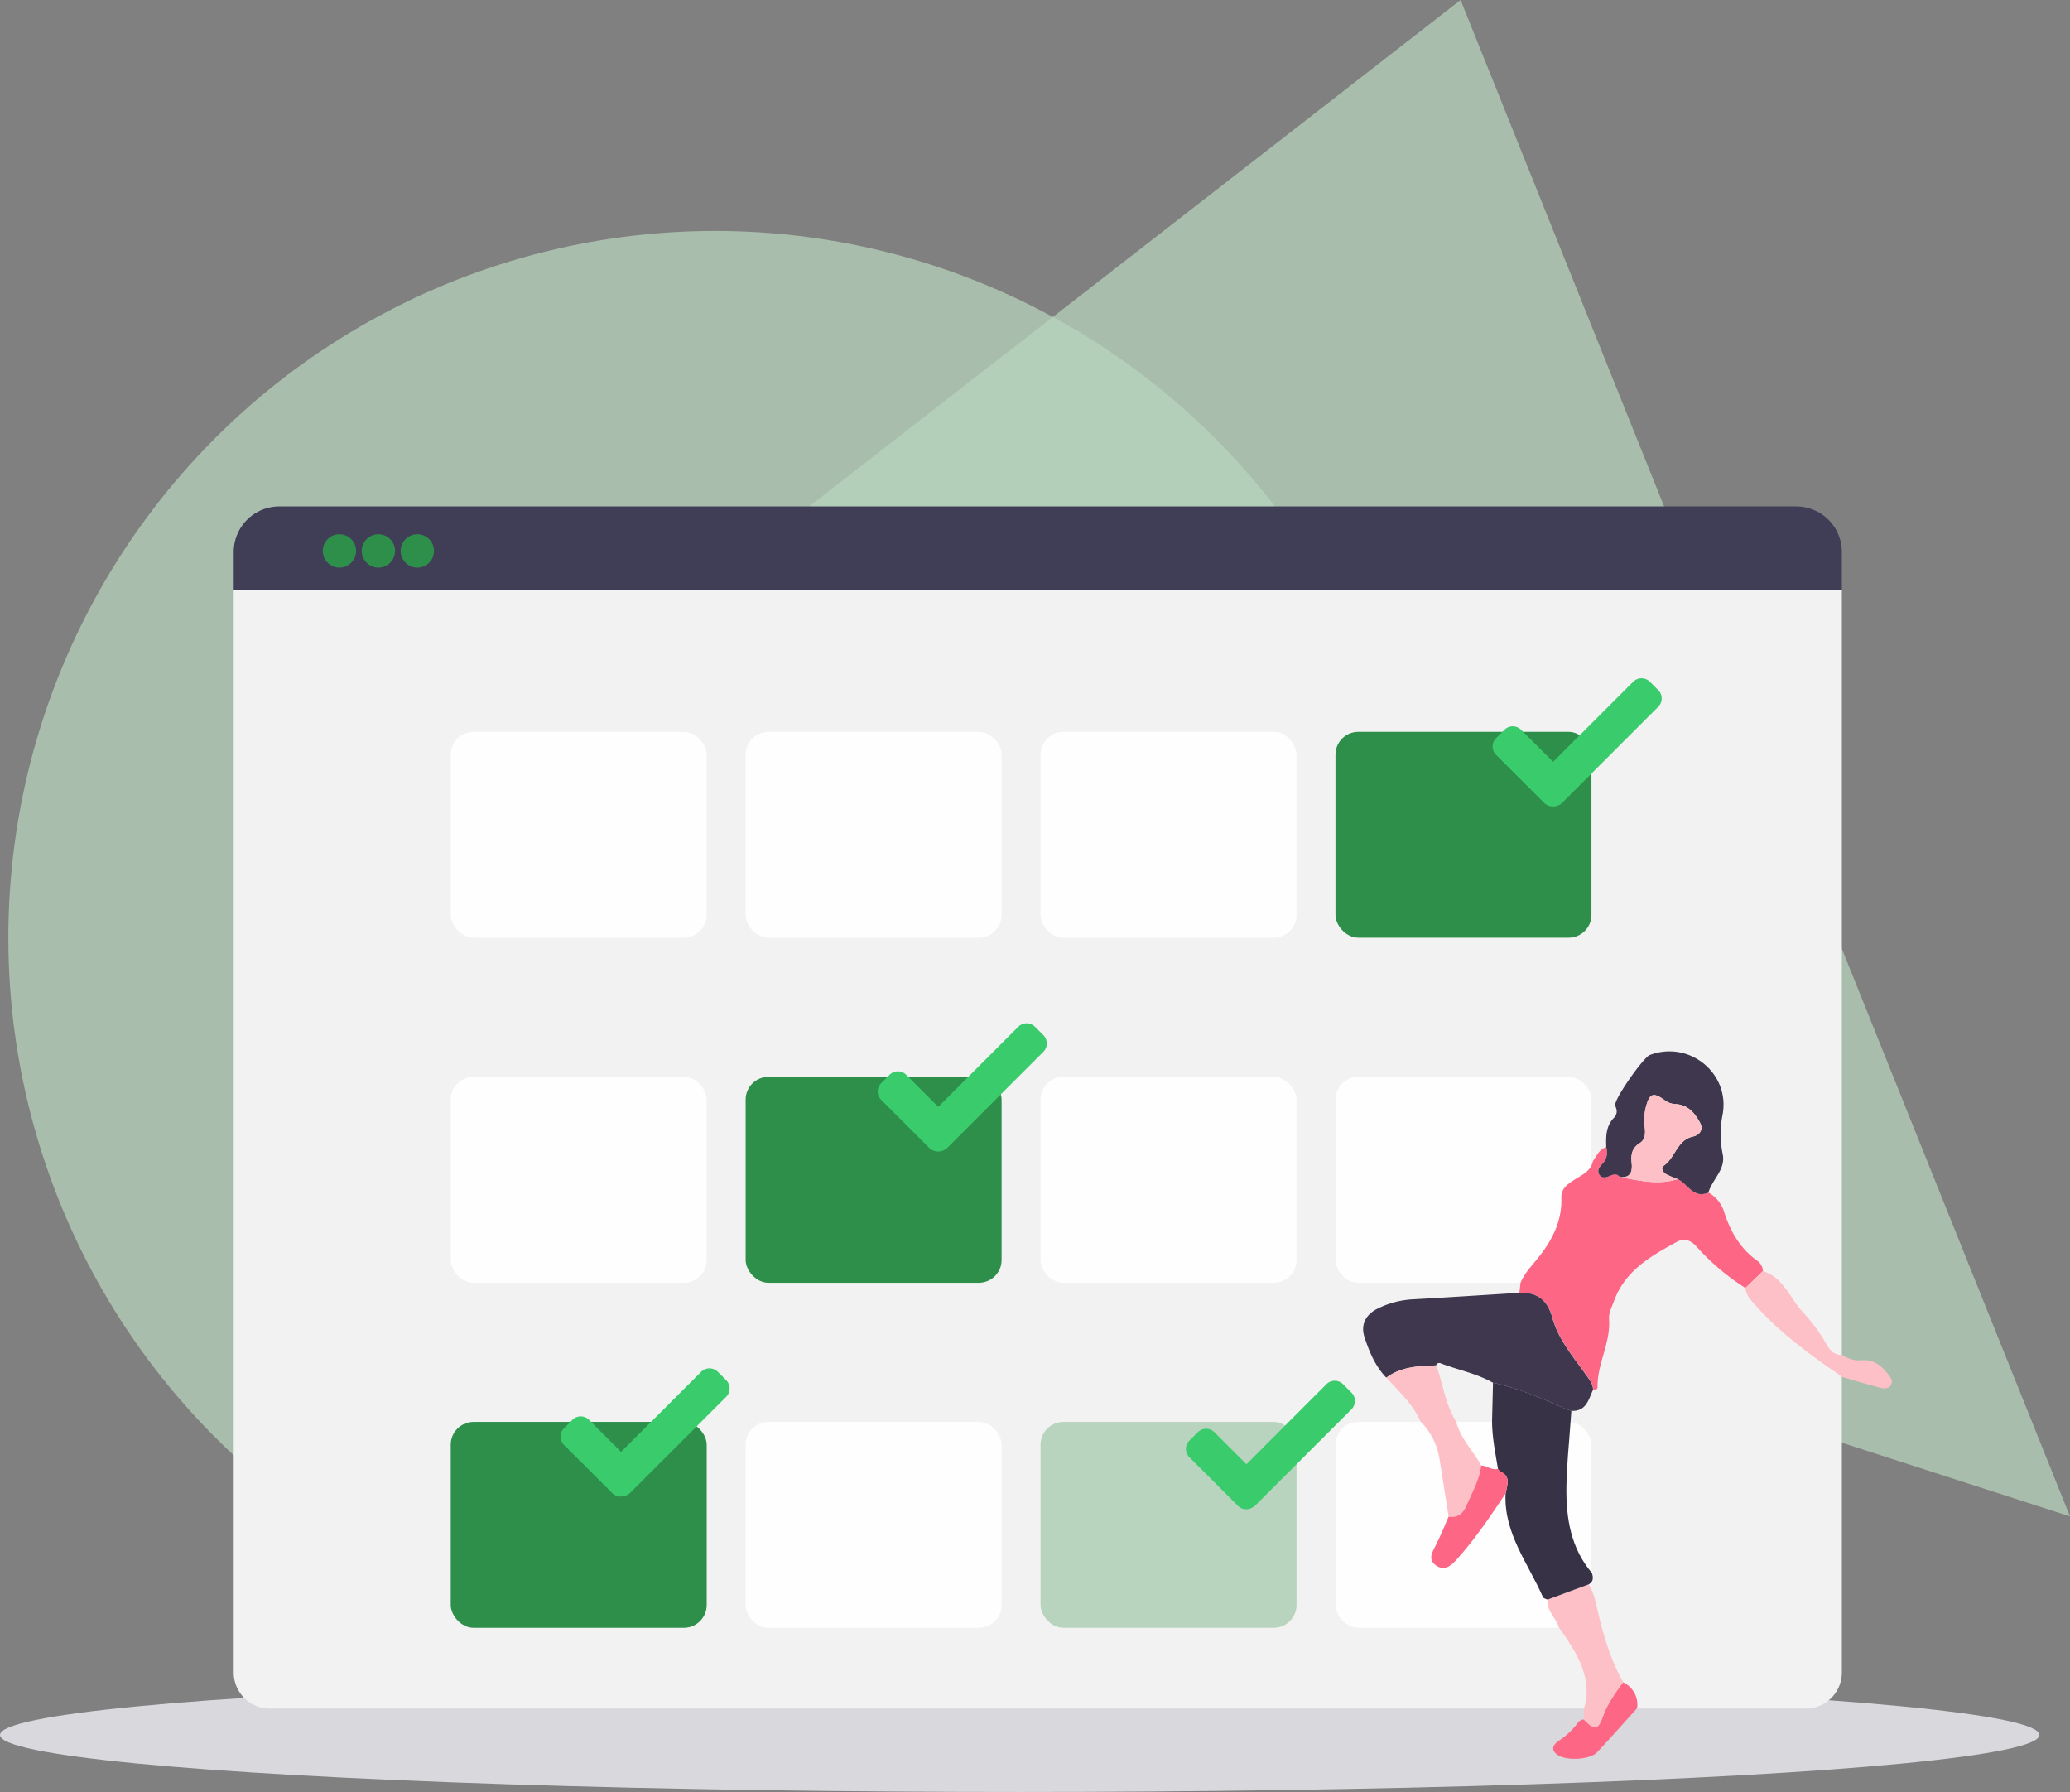
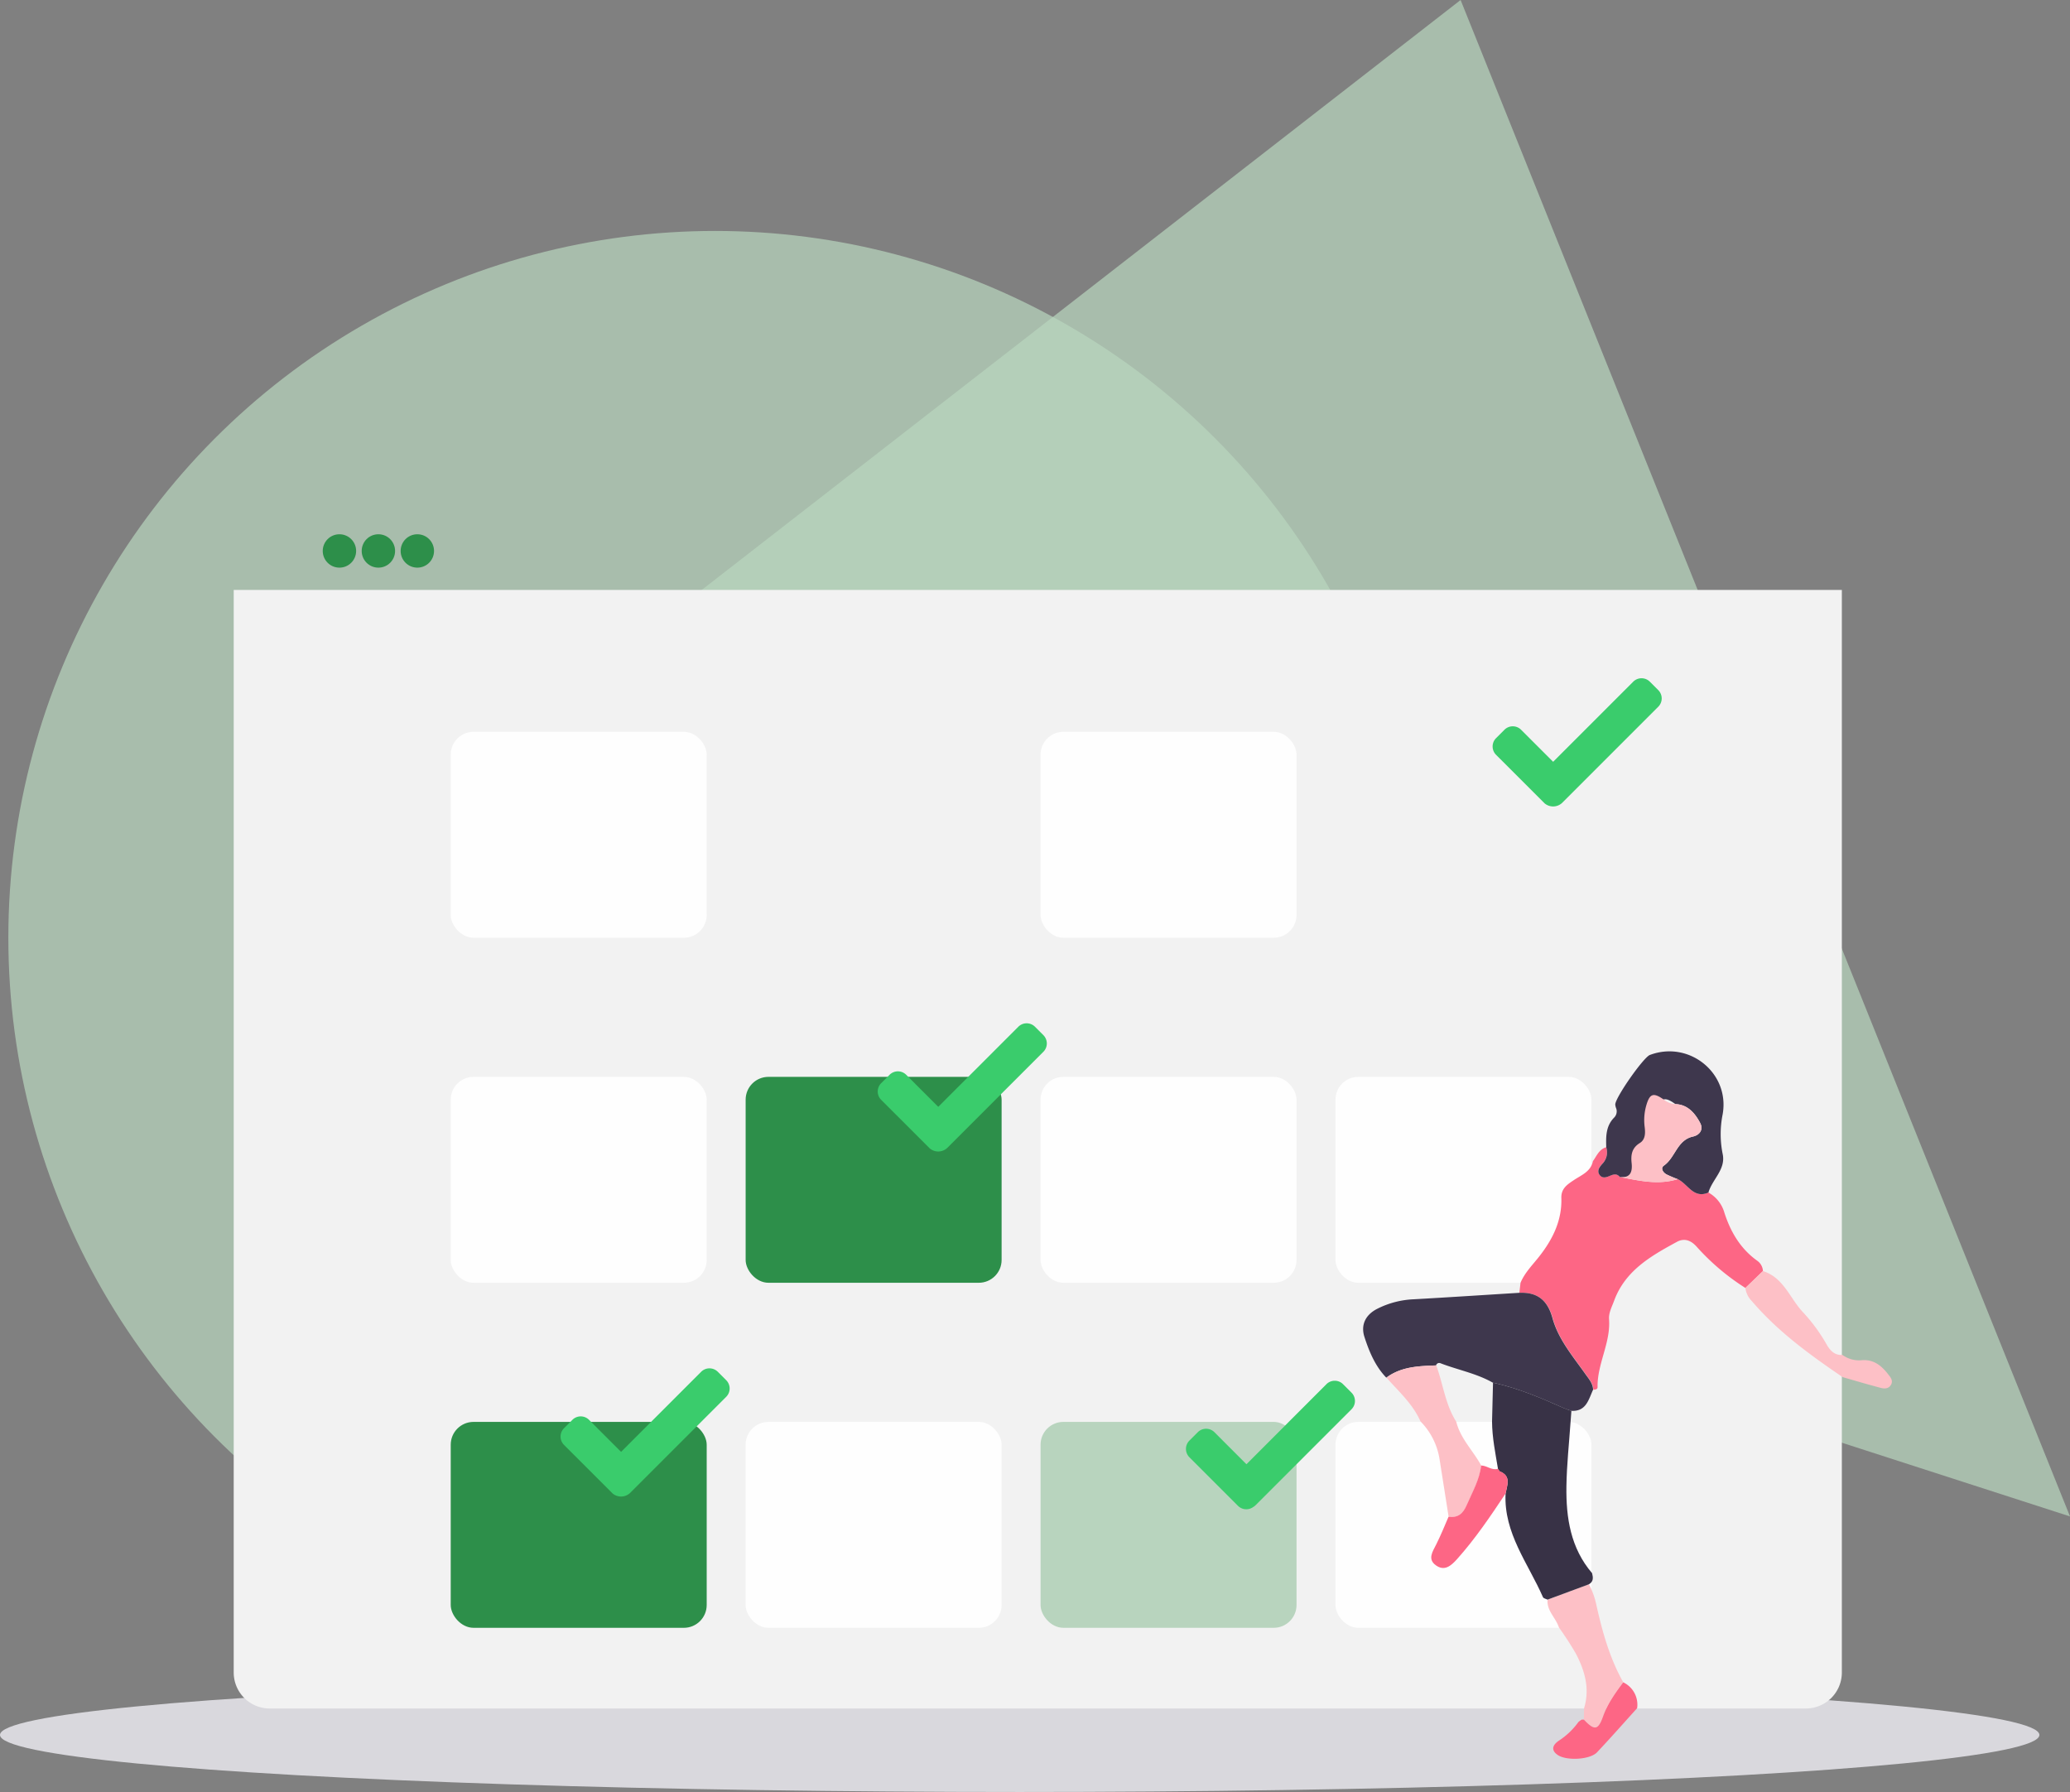
<svg xmlns="http://www.w3.org/2000/svg" viewBox="0 0 744 644">
  <rect x="0" y="0" width="744" height="644" fill="#808080" stroke="none" />
  <defs>
    <style>.cls-1{fill:#b9d7c0;opacity:0.7;}.cls-2{fill:#d9d8dd;}.cls-3{fill:#f2f2f2;}.cls-4{fill:#fefefe;}.cls-5{fill:#2d8f4a;}.cls-6{fill:#b8d4be;}.cls-7{fill:#3acc6c;}.cls-8{fill:#fdc0c6;}.cls-9{fill:#fd6685;}.cls-10{fill:#3e374d;}.cls-11{fill:#383246;}.cls-12{fill:#403d56;}</style>
  </defs>
  <g id="Layer_2" data-name="Layer 2">
    <g id="Layer_1-2" data-name="Layer 1">
      <circle class="cls-1" cx="257" cy="337" r="254" />
      <polygon class="cls-1" points="524.97 0 744 544.97 94 335 524.97 0" />
      <ellipse class="cls-2" cx="366.5" cy="623.5" rx="366.5" ry="20.5" />
      <path class="cls-3" d="M84,212H662a0,0,0,0,1,0,0V601.06A12.94,12.94,0,0,1,649.06,614H96.94A12.94,12.94,0,0,1,84,601.06V212A0,0,0,0,1,84,212Z" />
      <rect class="cls-4" x="162" y="263" width="92" height="74" rx="8.2" />
-       <rect class="cls-4" x="268" y="263" width="92" height="74" rx="8.2" />
      <rect class="cls-4" x="374" y="263" width="92" height="74" rx="8.2" />
-       <rect class="cls-5" x="480" y="263" width="92" height="74" rx="8.2" />
      <rect class="cls-4" x="162" y="387" width="92" height="74" rx="8.2" />
      <rect class="cls-5" x="268" y="387" width="92" height="74" rx="8.2" />
      <rect class="cls-4" x="374" y="387" width="92" height="74" rx="8.2" />
      <rect class="cls-4" x="480" y="387" width="92" height="74" rx="8.2" />
      <rect class="cls-5" x="162" y="511" width="92" height="74" rx="8.2" />
      <rect class="cls-4" x="268" y="511" width="92" height="74" rx="8.2" />
      <rect class="cls-6" x="374" y="511" width="92" height="74" rx="8.2" />
      <rect class="cls-4" x="480" y="511" width="92" height="74" rx="8.2" />
      <path class="cls-7" d="M596,248l-3-3a4.23,4.23,0,0,0-6,0l-28.77,28.77-11.51-11.5a4.22,4.22,0,0,0-6,0l-3,3a4.24,4.24,0,0,0,0,6l17.46,17.45a4.74,4.74,0,0,0,6.3-.2L596,254A4.23,4.23,0,0,0,596,248Z" />
      <path class="cls-7" d="M375,372l-3-3a4.23,4.23,0,0,0-6,0l-28.77,28.77-11.51-11.5a4.22,4.22,0,0,0-6,0l-3,3a4.24,4.24,0,0,0,0,6l17.46,17.45a4.74,4.74,0,0,0,6.3-.2L375,378A4.23,4.23,0,0,0,375,372Z" />
      <path class="cls-7" d="M261,496l-3-3a4.23,4.23,0,0,0-6,0l-28.77,28.77-11.51-11.5a4.22,4.22,0,0,0-6,0l-3,3a4.24,4.24,0,0,0,0,6l17.46,17.45a4.74,4.74,0,0,0,6.3-.2L261,502A4.23,4.23,0,0,0,261,496Z" />
      <path class="cls-7" d="M485.73,500.46l-3-3a4.22,4.22,0,0,0-6,0L448,526.22l-11.5-11.51a4.24,4.24,0,0,0-6,0l-3,3a4.24,4.24,0,0,0,0,6l17.46,17.46a4.23,4.23,0,0,0,5.47.42,4.54,4.54,0,0,0,.83-.63l34.51-34.51A4.22,4.22,0,0,0,485.73,500.46Z" />
      <path class="cls-8" d="M571.08,569.34a27.72,27.72,0,0,1,2.57,6.91c2.16,9.8,4.8,19.47,9.77,28.31-2.85,3.82-5.6,7.64-7.23,12.22-1.79,5.05-3.1,5.19-6.91,1.19,0-1.36.05-2.72.07-4.08,2.13-7,.28-13.4-2.89-19.51a111.74,111.74,0,0,0-6.16-9.51c-1.07-3.45-4.45-6-4.07-10Z" />
      <path class="cls-9" d="M569.28,618c3.81,4,5.12,3.86,6.91-1.19,1.63-4.58,4.38-8.4,7.23-12.22a8.9,8.9,0,0,1,5,9.29c-4.79,5.3-9.51,10.66-14.41,15.86-2.53,2.68-10.92,3.1-14.08,1-2.75-1.86-1.71-3.76.3-5.14a26.43,26.43,0,0,0,7.15-6.83l1.09-.77C568.73,618,569,618,569.28,618Z" />
      <path class="cls-8" d="M568.45,617.93l-1.09.77C567.73,618.45,568.09,618.19,568.45,617.93Z" />
      <path class="cls-9" d="M546.51,461c1.55-3.72,4.44-6.51,6.85-9.62,4.8-6.16,8.08-12.86,7.82-20.86-.11-3.44,2.22-4.9,4.58-6.47,2.7-1.8,6-3,6.77-6.76,1.37-1.88,2.21-4.27,4.79-5a5.92,5.92,0,0,1-1.47,6c-1,1.11-2,2.5-.87,4,1,1.28,2.42.81,3.66.25s2.52-.89,3.57.43c6.89,1.36,13.78,3,20.81.78,3.6,1.74,5.59,7.14,11,4.81a12,12,0,0,1,5.73,7.16c2.22,6.94,5.76,13,11.79,17.33a4.84,4.84,0,0,1,2.1,3.75l-6.3,6.07a83,83,0,0,1-17.63-14.95c-2.18-2.37-4.56-3-7.09-1.57-9.32,5.06-18.52,10.32-22.48,21.13-.8,2.18-2,4.33-1.81,6.67.6,8.47-4.29,16-4.13,24.37,0,.78-.82.9-1.52.92-.1-2.31-1.58-3.92-2.82-5.67-4.48-6.35-9.67-12.43-11.77-20-1.82-6.53-5.48-9.44-12-9.14Z" />
      <path class="cls-10" d="M546,464.61c6.56-.3,10.22,2.61,12,9.14,2.1,7.58,7.29,13.66,11.77,20,1.24,1.75,2.72,3.36,2.82,5.67-1.63,3.55-2.47,7.93-7.87,7.6-.92-.33-1.86-.61-2.75-1-8.24-3.68-16.54-7.2-25.42-9.12-5.9-3.36-12.61-4.58-18.86-7a1.17,1.17,0,0,0-1.55.8c-6.27.23-12.54.43-17.88,4.4-4-4.15-6.16-9.4-7.86-14.66-1.32-4.08.2-7.77,4.44-10a32,32,0,0,1,13.34-3.51C520.85,466.22,533.44,465.39,546,464.61Z" />
-       <path class="cls-10" d="M582.21,423c-1.05-1.32-2.26-1-3.57-.43s-2.68,1-3.66-.25c-1.15-1.51-.09-2.9.87-4a5.92,5.92,0,0,0,1.47-6c-.12-3.84-.18-7.62,2.83-10.68a3.18,3.18,0,0,0,.76-3.26,4.67,4.67,0,0,1-.35-1.44c0-2.51,10.12-16.94,12.44-17.81,14.13-5.32,28.8,6.51,26.16,21.32a36,36,0,0,0,0,14.26c1.2,5.55-3.76,9.11-5.12,13.87-5.39,2.33-7.38-3.07-11-4.81a43.34,43.34,0,0,1-4-1.69c-1.33-.7-2.27-2.28-1-3.18,4.14-2.87,4.7-9.17,10.47-10.45,2.35-.52,3.87-2.47,2.56-4.92-1.87-3.53-4.5-6.59-8.89-6.74a7,7,0,0,1-4-1.51c-3.9-2.78-5.23-2.37-6.51,2.22a19.32,19.32,0,0,0-.53,7.39c.24,2.16.35,4.59-1.72,5.88-2.88,1.79-3.28,4.19-2.95,7.23S586.08,423.39,582.21,423Z" />
+       <path class="cls-10" d="M582.21,423c-1.05-1.32-2.26-1-3.57-.43s-2.68,1-3.66-.25c-1.15-1.51-.09-2.9.87-4a5.92,5.92,0,0,0,1.47-6c-.12-3.84-.18-7.62,2.83-10.68a3.18,3.18,0,0,0,.76-3.26,4.67,4.67,0,0,1-.35-1.44c0-2.51,10.12-16.94,12.44-17.81,14.13-5.32,28.8,6.51,26.16,21.32a36,36,0,0,0,0,14.26c1.2,5.55-3.76,9.11-5.12,13.87-5.39,2.33-7.38-3.07-11-4.81a43.34,43.34,0,0,1-4-1.69c-1.33-.7-2.27-2.28-1-3.18,4.14-2.87,4.7-9.17,10.47-10.45,2.35-.52,3.87-2.47,2.56-4.92-1.87-3.53-4.5-6.59-8.89-6.74c-3.9-2.78-5.23-2.37-6.51,2.22a19.32,19.32,0,0,0-.53,7.39c.24,2.16.35,4.59-1.72,5.88-2.88,1.79-3.28,4.19-2.95,7.23S586.08,423.39,582.21,423Z" />
      <path class="cls-8" d="M498.33,495.1c5.34-4,11.61-4.17,17.88-4.4,2.48,6.7,3.24,14,7.18,20.2,1.51,6.1,6.09,10.46,9,15.79-.58,5.14-3.13,9.5-5.15,14.13-1.42,3.25-3.19,4.67-6.57,4.3q-1.61-10.22-3.22-20.44a24.78,24.78,0,0,0-6.91-13.87C507.79,504.52,502.72,500.08,498.33,495.1Z" />
      <path class="cls-8" d="M627.32,462.86l6.3-6.07c7.57,2.37,9.75,10,14.6,15a61.54,61.54,0,0,1,8.43,11.6c1.18,2,2.82,3.75,5.56,3.54a10.12,10.12,0,0,0,7,1.9c4.16-.32,6.93,1.88,9.27,4.85.87,1.12,2.11,2.39,1.17,4s-2.63,1.41-4,1c-4.47-1.16-8.9-2.5-13.34-3.76-11.76-8-23.29-16.35-32.62-27.29A8.21,8.21,0,0,1,627.32,462.86Z" />
      <path class="cls-11" d="M536.62,496.9c8.88,1.92,17.18,5.44,25.42,9.12.89.4,1.83.68,2.75,1-.1,1.29-.19,2.58-.29,3.87-.53,7.77-1.39,15.53-1.5,23.3-.16,11.27,1.51,22.16,9.22,31.17.4,1.55.59,3-1.14,4l-14.85,5.51c-.57-.28-1.46-.43-1.66-.88-5.29-12.11-14.13-23-13.44-37.22.53-3,2.16-6.3-2.14-8l-.67-.92.09.06c-.93-5.63-2.1-11.23-2.14-17Q536.45,503.9,536.62,496.9Z" />
      <path class="cls-9" d="M539,528.73c4.3,1.72,2.67,5,2.14,8-5.42,8.15-10.89,16.26-17.44,23.58-2.21,2.46-4.55,4.45-7.63,2.22s-1.14-4.93.14-7.51c1.62-3.23,3-6.61,4.42-9.92,3.38.37,5.15-1,6.57-4.3,2-4.63,4.57-9,5.15-14.13,2.1,0,3.83,1.89,6.07,1.17l-.09-.05Z" />
      <path class="cls-8" d="M582.21,423c3.87.43,4.55-2,4.23-5s.07-5.44,2.95-7.23c2.07-1.29,2-3.72,1.72-5.88a19.32,19.32,0,0,1,.53-7.39c1.28-4.59,2.61-5,6.51-2.22a7,7,0,0,0,4,1.51c4.39.15,7,3.21,8.89,6.74,1.31,2.45-.21,4.4-2.56,4.92-5.77,1.28-6.33,7.58-10.47,10.45-1.31.9-.37,2.48,1,3.18a43.34,43.34,0,0,0,4,1.69C596,425.91,589.1,424.32,582.21,423Z" />
      <path class="cls-4" d="M539,528.73l-.67-.92Z" />
-       <path class="cls-12" d="M100.4,182H645.6A16.4,16.4,0,0,1,662,198.4V212a0,0,0,0,1,0,0H84a0,0,0,0,1,0,0V198.4A16.4,16.4,0,0,1,100.4,182Z" />
      <circle class="cls-5" cx="122" cy="198" r="6" />
      <circle class="cls-5" cx="150" cy="198" r="6" />
      <circle class="cls-5" cx="136" cy="198" r="6" />
    </g>
  </g>
</svg>